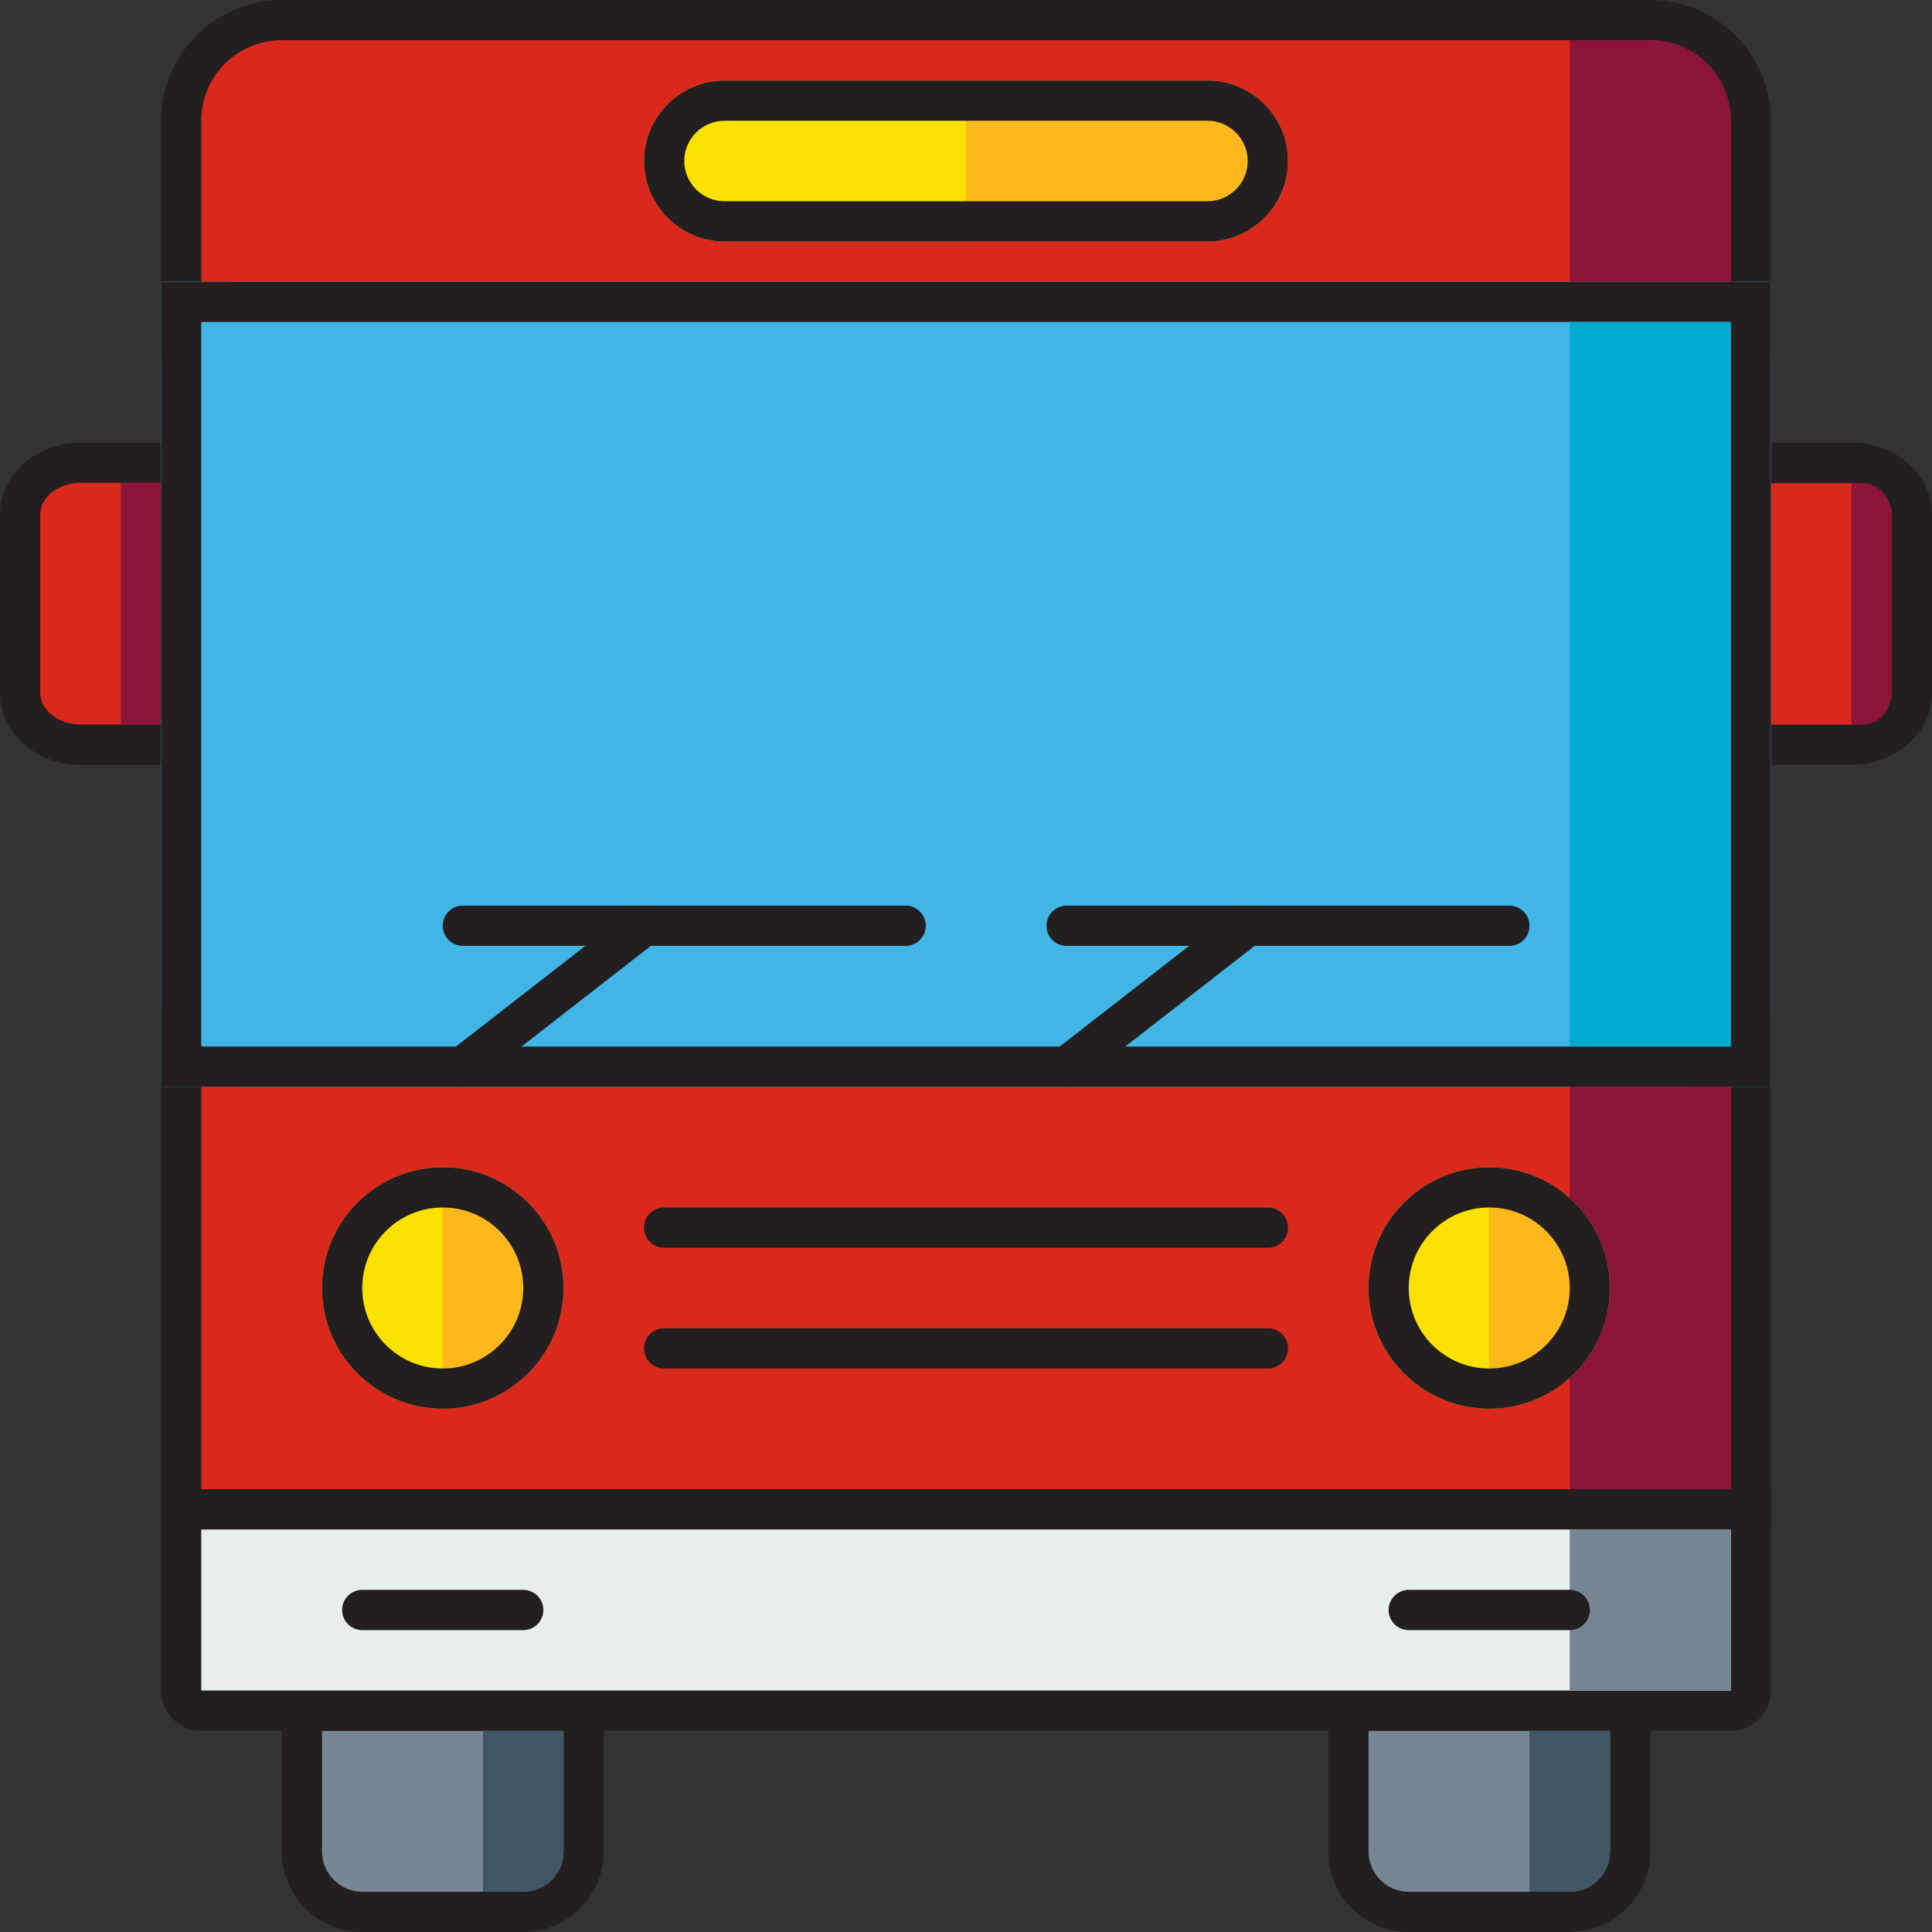
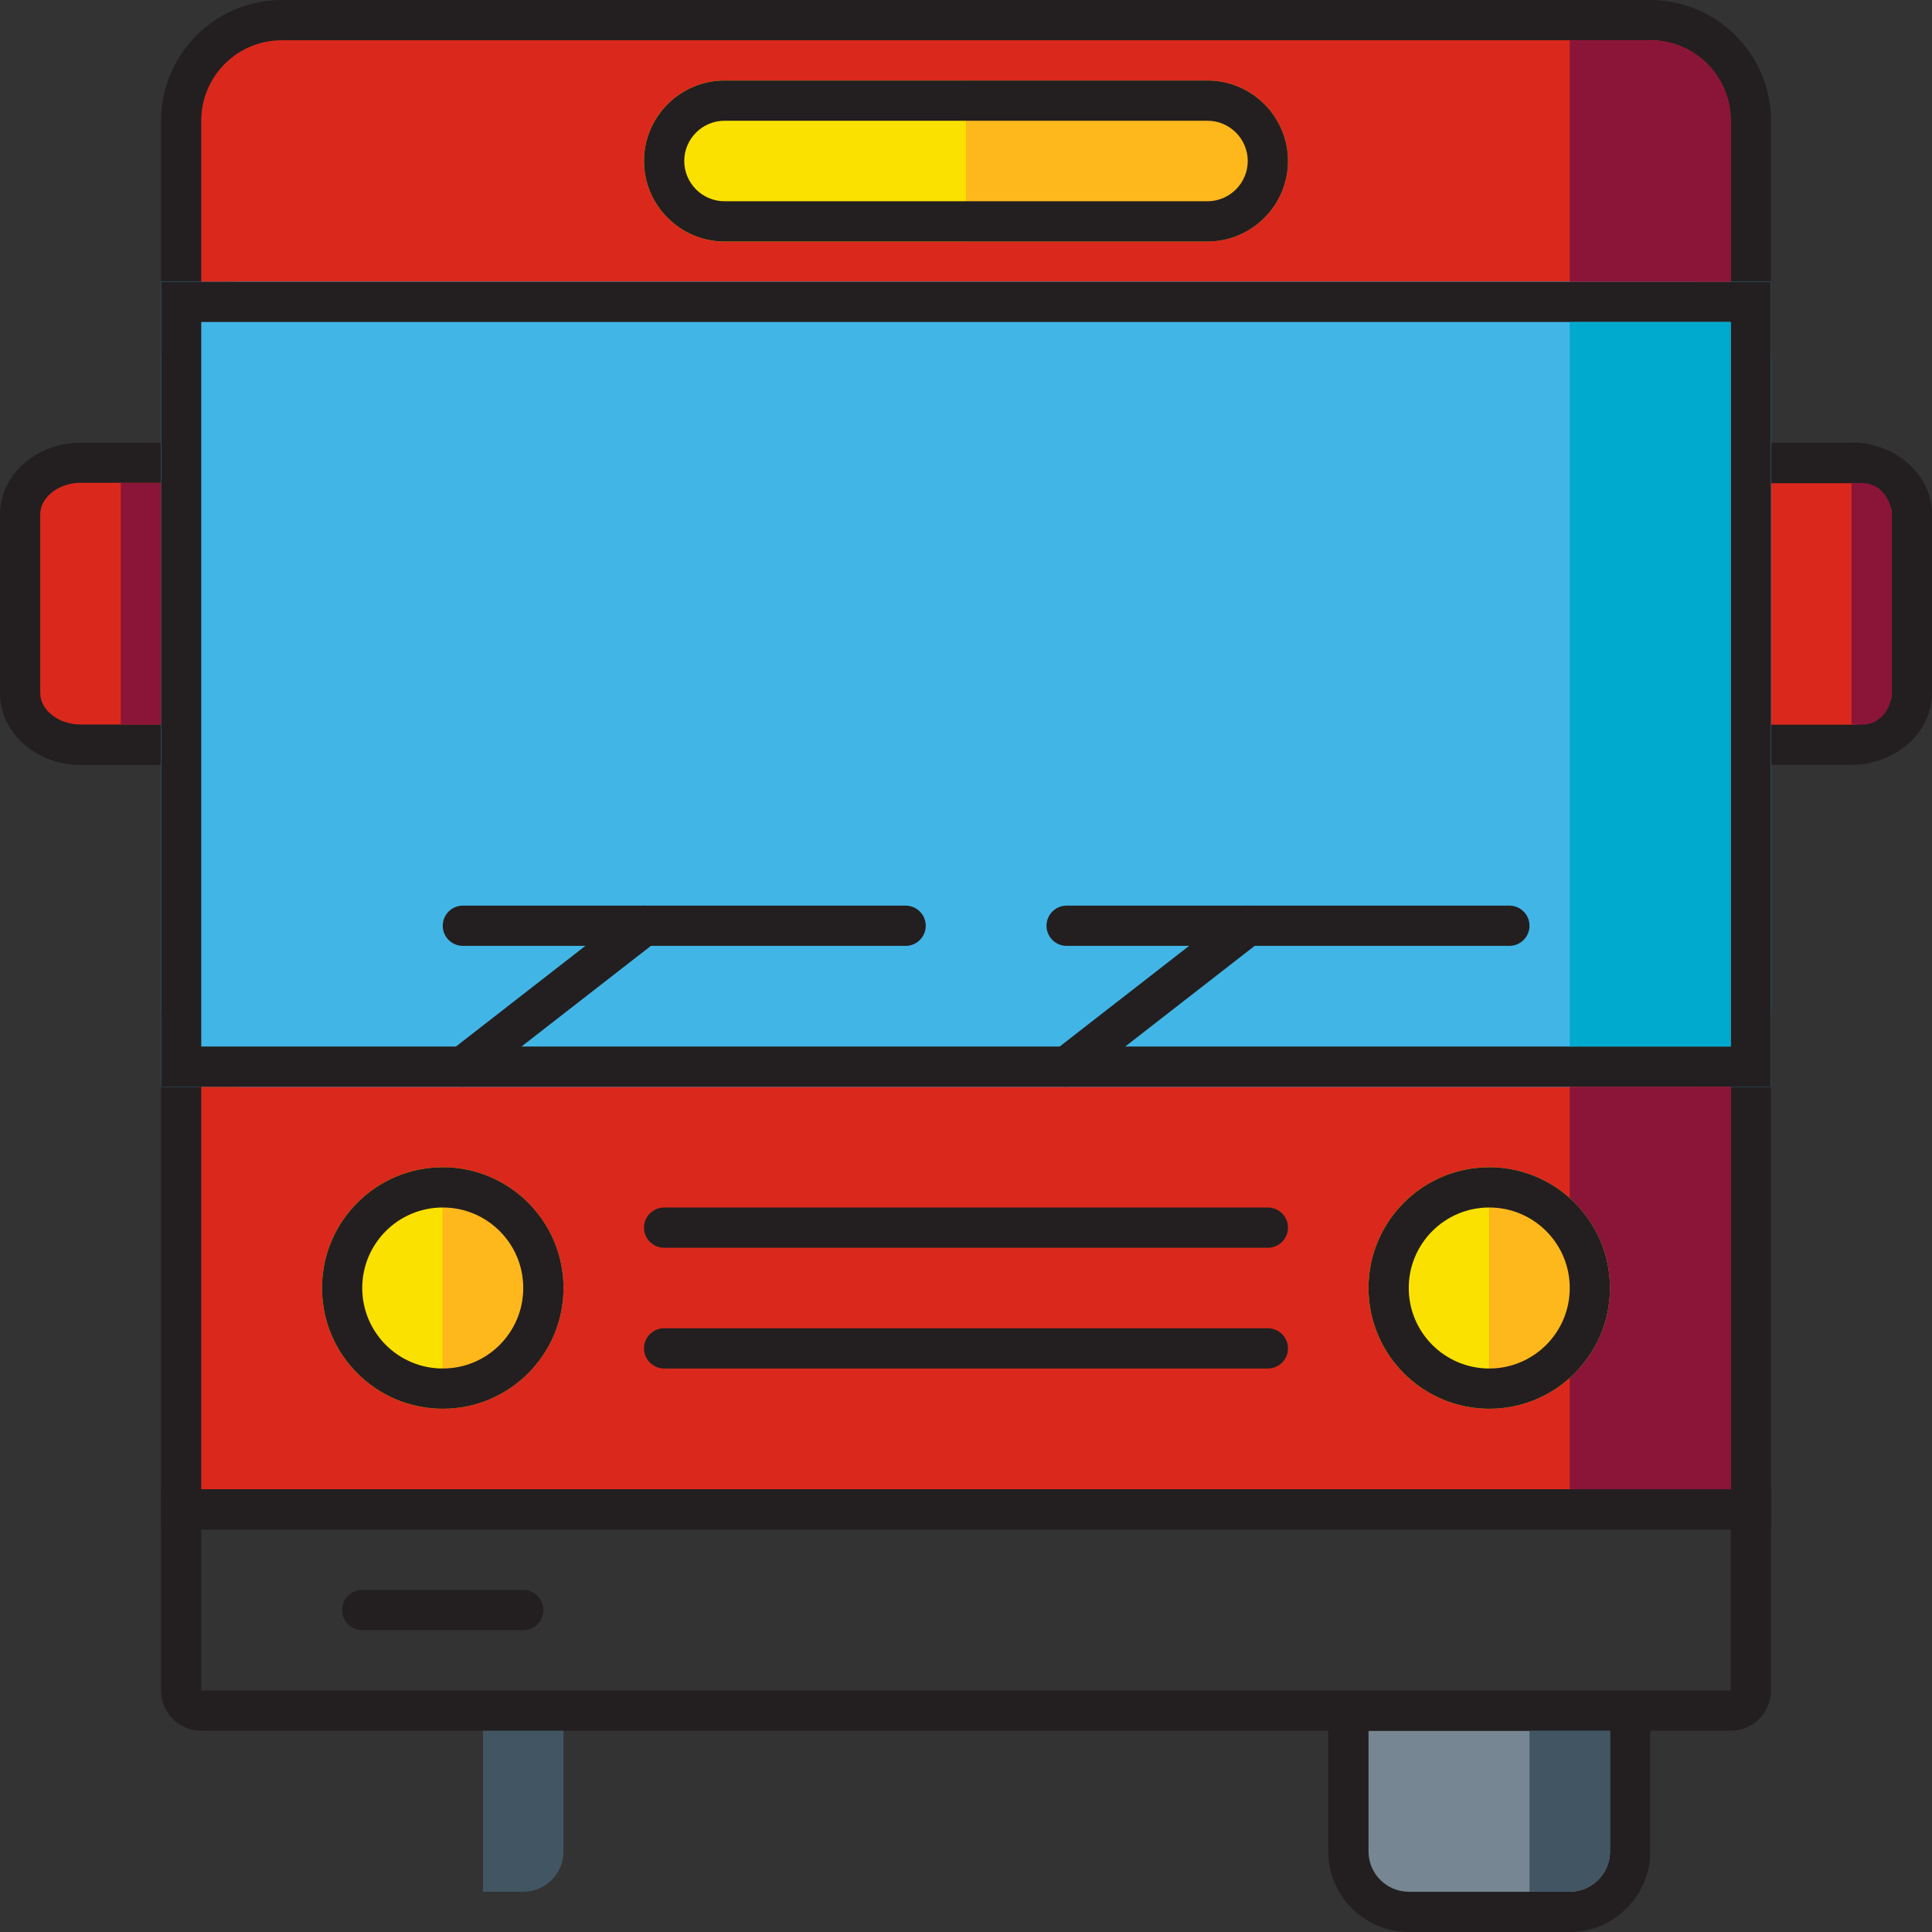
<svg xmlns="http://www.w3.org/2000/svg" id="Layer_2" version="1.1" viewBox="0 0 96 96">
  <rect x="0" y="0" width="96" height="96" fill="#333333" stroke="none" />
  <defs>
    <style>
      .st0 {
        fill: #8a1538;
      }

      .st1 {
        fill: #fae100;
      }

      .st2 {
        fill: #da291c;
      }

      .st3 {
        fill: #231f20;
      }

      .st4 {
        fill: #ffb81c;
      }

      .st5 {
        fill: #768692;
      }

      .st6 {
        fill: #41b6e6;
      }

      .st7 {
        fill: #00a9ce;
      }

      .st8 {
        fill: #425563;
      }

      .st9 {
        fill: none;
        stroke: #231f20;
        stroke-linecap: round;
        stroke-miterlimit: 10;
        stroke-width: 2px;
      }

      .st10 {
        fill: #e8edee;
      }
    </style>
  </defs>
  <g>
    <path class="st2" d="M9,75V6c0-2.76,2.24-5,5-5h68c2.76,0,5,2.24,5,5v69H9Z" />
    <path class="st3" d="M82,2c2.21,0,4,1.79,4,4v68H10V6c0-2.21,1.79-4,4-4h68M82,0H14c-3.3,0-6,2.7-6,6v70h80V6c0-3.3-2.7-6-6-6h0Z" />
  </g>
  <g>
    <path class="st2" d="M87,37v-14h5c1.65,0,3,1.15,3,2.56v8.89c0,1.41-1.35,2.56-3,2.56h-5Z" />
    <path class="st3" d="M92,24c1.08,0,2,.71,2,1.56v8.89c0,.84-.92,1.56-2,1.56h-4v-12h4M92,22h-6v16h6c2.2,0,4-1.6,4-3.56v-8.89c0-1.96-1.8-3.56-4-3.56h0Z" />
  </g>
  <g>
    <path class="st2" d="M4,37c-1.65,0-3-1.15-3-2.56v-8.89c0-1.41,1.35-2.56,3-2.56h5v14h-5Z" />
    <path class="st3" d="M8,24v12h-4c-1.08,0-2-.71-2-1.56v-8.89c0-.84.92-1.56,2-1.56h4M10,22h-6c-2.2,0-4,1.6-4,3.56v8.89c0,1.96,1.8,3.56,4,3.56h6v-16h0Z" />
  </g>
  <g>
-     <path class="st5" d="M18,95c-1.65,0-3-1.35-3-3v-7h14v7c0,1.65-1.35,3-3,3h-8Z" />
-     <path class="st3" d="M28,86v6c0,1.1-.9,2-2,2h-8c-1.1,0-2-.9-2-2v-6h12M30,84H14v8c0,2.2,1.8,4,4,4h8c2.2,0,4-1.8,4-4v-8h0Z" />
-   </g>
+     </g>
  <g>
    <path class="st5" d="M70,95c-1.65,0-3-1.35-3-3v-7h14v7c0,1.65-1.35,3-3,3h-8Z" />
    <path class="st3" d="M80,86v6c0,1.1-.9,2-2,2h-8c-1.1,0-2-.9-2-2v-6h12M82,84h-16v8c0,2.2,1.8,4,4,4h8c2.2,0,4-1.8,4-4v-8h0Z" />
  </g>
  <rect class="st6" x="8" y="14" width="80" height="40" />
  <rect class="st6" x="8" y="14" width="80" height="40" rx="4" ry="4" />
  <path class="st3" d="M86,16v36H10V16h76M88,14H8v40h80V14h0Z" />
  <line class="st9" x1="23" y1="46" x2="45" y2="46" />
  <line class="st9" x1="23" y1="53" x2="32" y2="46" />
  <line class="st9" x1="53" y1="46" x2="75" y2="46" />
  <line class="st9" x1="53" y1="53" x2="62" y2="46" />
  <g>
-     <path class="st10" d="M10,85c-.55,0-1-.45-1-1v-9h78v9c0,.55-.45,1-1,1H10Z" />
    <path class="st3" d="M86,76v8H10v-8h76M88,74H8v10c0,1.1.9,2,2,2h76c1.1,0,2-.9,2-2v-10h0Z" />
  </g>
-   <rect class="st5" x="78" y="76" width="8" height="8" />
  <line class="st9" x1="18" y1="80" x2="26" y2="80" />
-   <line class="st9" x1="70" y1="80" x2="78" y2="80" />
  <rect class="st0" x="78" y="54" width="8" height="20" />
  <path class="st1" d="M68,64c0,3.31,2.69,6,6,6v-12c-3.31,0-6,2.69-6,6Z" />
  <path class="st4" d="M74,58v12c3.31,0,6-2.69,6-6s-2.69-6-6-6Z" />
  <path class="st3" d="M74,60c2.21,0,4,1.79,4,4s-1.79,4-4,4-4-1.79-4-4,1.79-4,4-4M74,58c-3.31,0-6,2.69-6,6s2.69,6,6,6,6-2.69,6-6-2.69-6-6-6h0Z" />
  <line class="st9" x1="33" y1="61" x2="63" y2="61" />
  <line class="st9" x1="33" y1="67" x2="63" y2="67" />
  <path class="st1" d="M48,12h-12c-2.2,0-4-1.8-4-4h0c0-2.2,1.8-4,4-4h12" />
  <path class="st4" d="M48,12h12c2.2,0,4-1.8,4-4h0c0-2.2-1.8-4-4-4h-12" />
  <path class="st3" d="M60,6c1.1,0,2,.9,2,2s-.9,2-2,2h-24c-1.1,0-2-.9-2-2s.9-2,2-2h24M60,4h-24c-2.2,0-4,1.8-4,4s1.8,4,4,4h24c2.2,0,4-1.8,4-4s-1.8-4-4-4h0Z" />
  <path class="st8" d="M76,86v8h2c1.1,0,2-.9,2-2v-6h-4Z" />
  <path class="st8" d="M24,86v8h2c1.1,0,2-.9,2-2v-6h-4Z" />
  <path class="st0" d="M86,14h-8V2h4c2.2,0,4,1.8,4,4v8Z" />
  <rect class="st7" x="78" y="16" width="8" height="36" />
  <path class="st1" d="M16,64c0,3.31,2.69,6,6,6v-12c-3.31,0-6,2.69-6,6Z" />
  <path class="st4" d="M22,58v12c3.31,0,6-2.69,6-6s-2.69-6-6-6Z" />
  <path class="st3" d="M22,60c2.21,0,4,1.79,4,4s-1.79,4-4,4-4-1.79-4-4,1.79-4,4-4M22,58c-3.31,0-6,2.69-6,6s2.69,6,6,6,6-2.69,6-6-2.69-6-6-6h0Z" />
  <path class="st0" d="M92.59,24h-.59v12h.59c.78,0,1.41-.74,1.41-1.65v-8.69c0-.91-.63-1.65-1.41-1.65Z" />
  <rect class="st0" x="6" y="24" width="2" height="12" />
</svg>